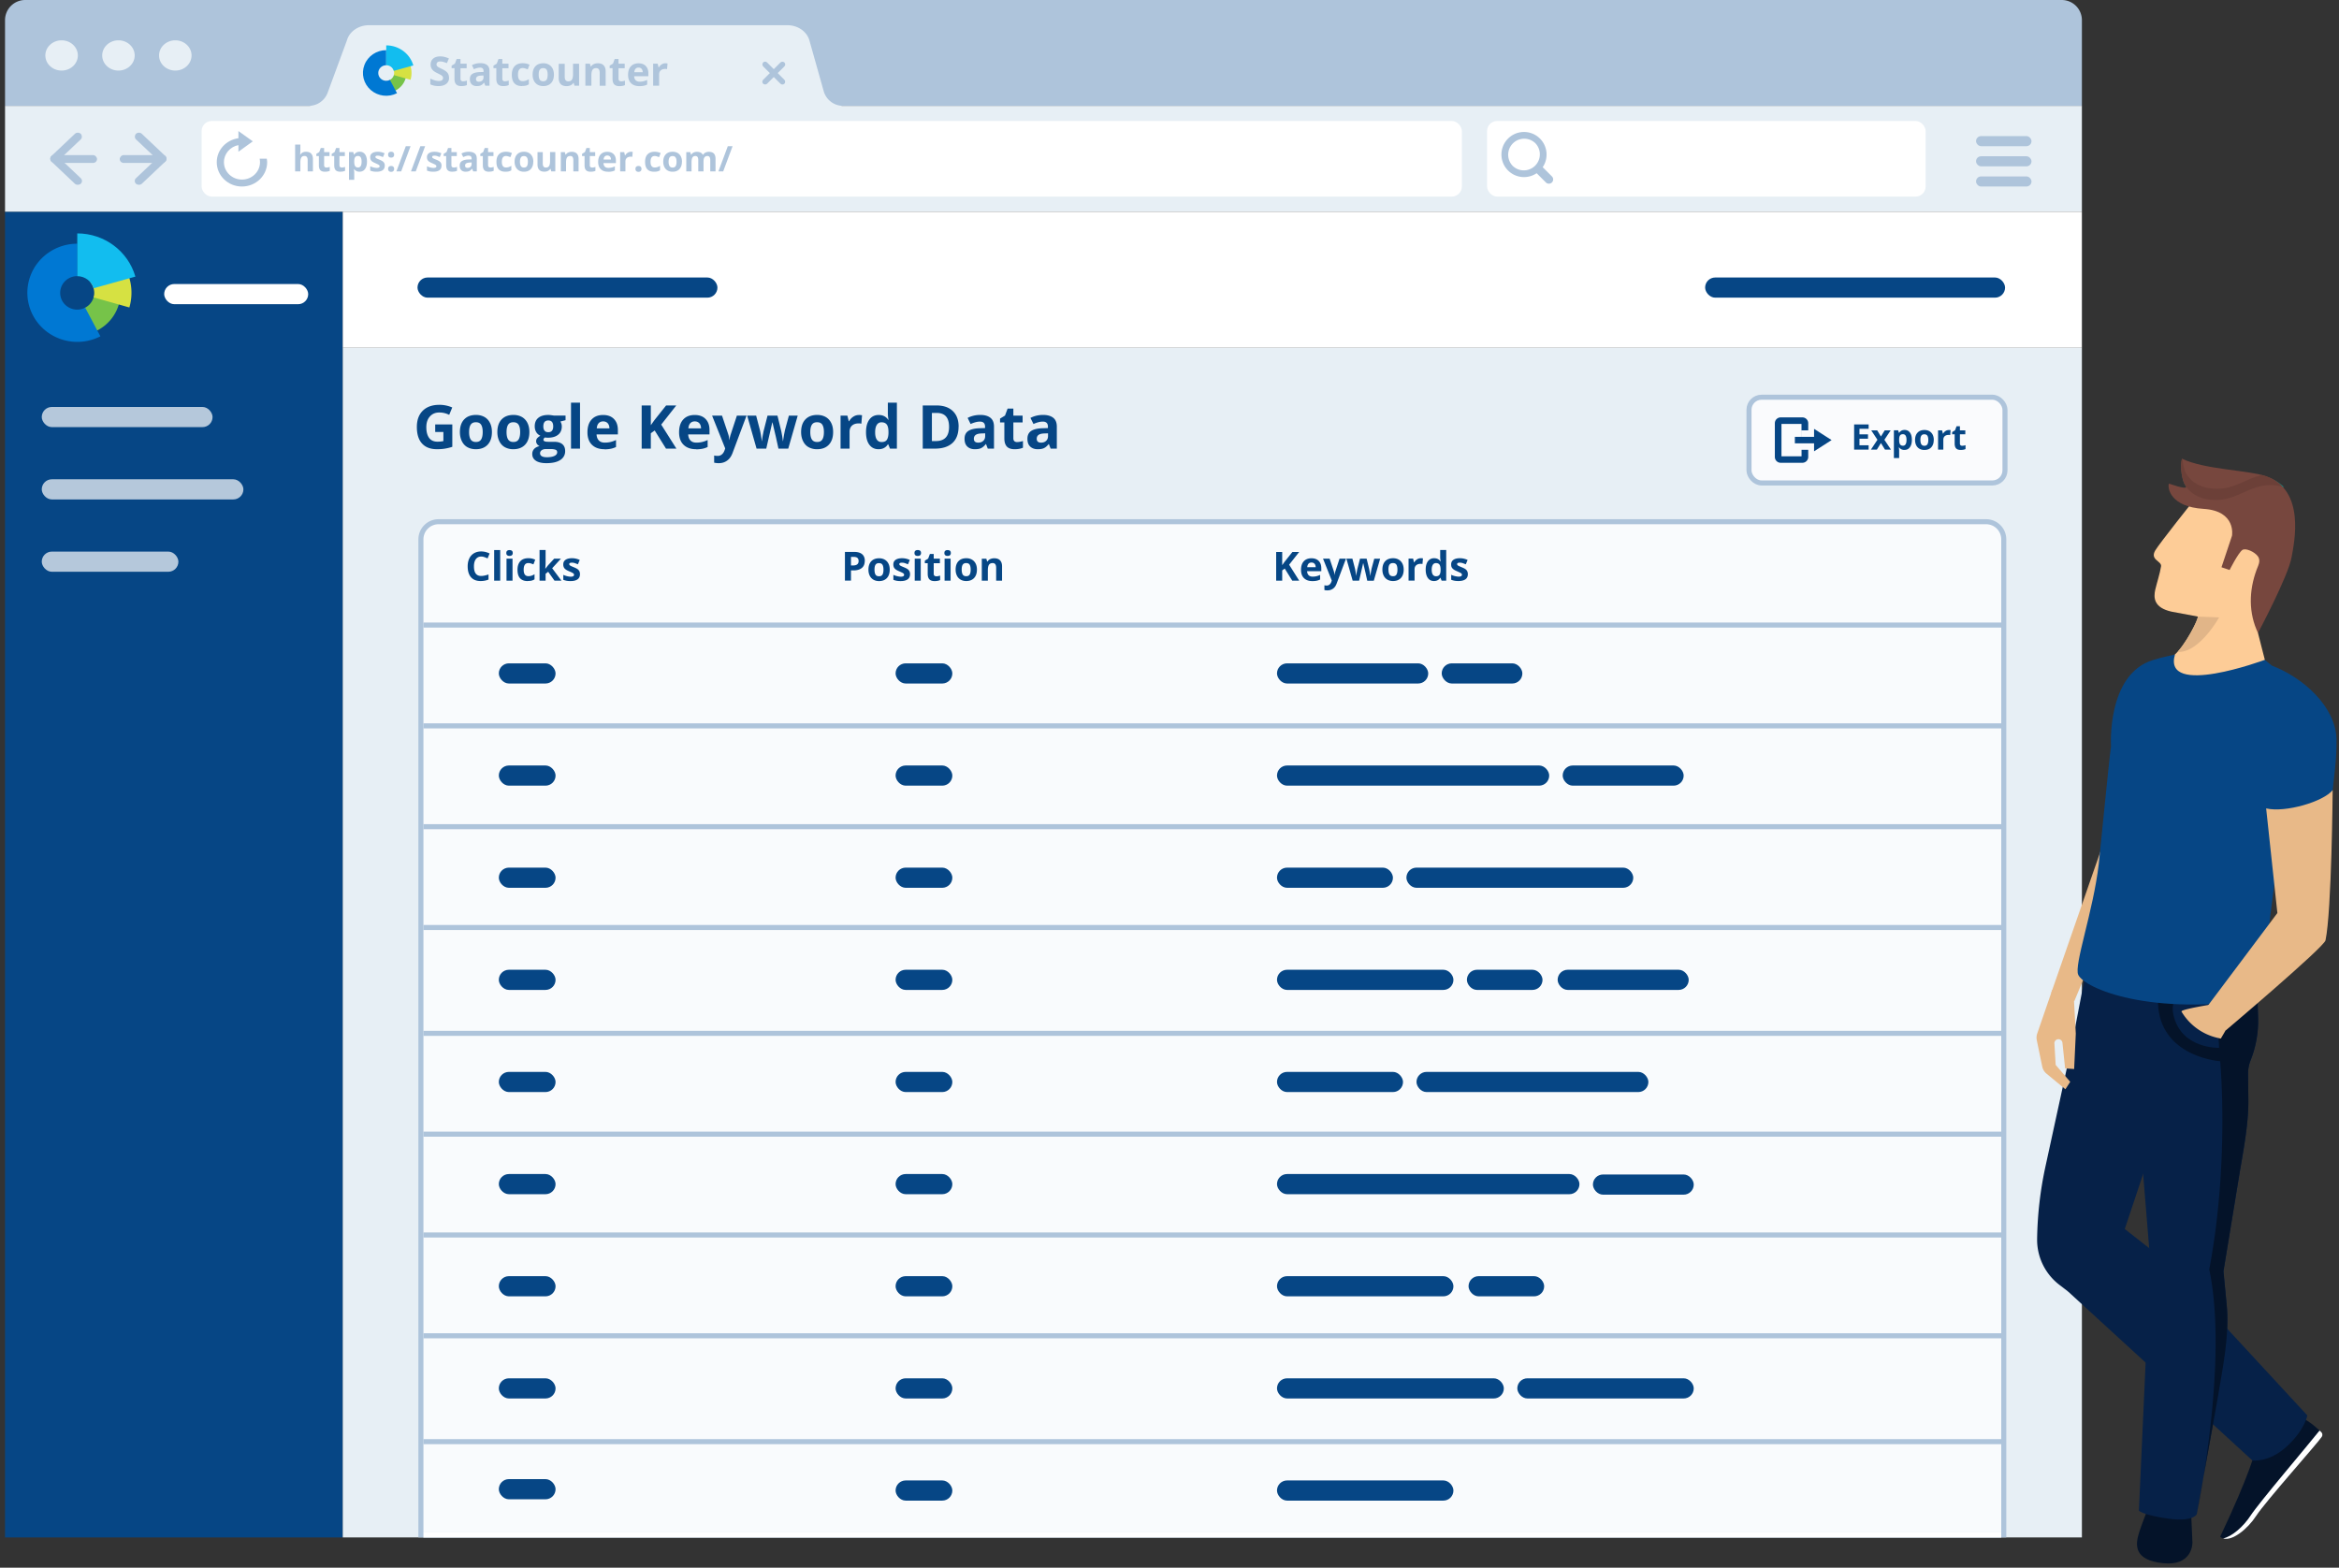
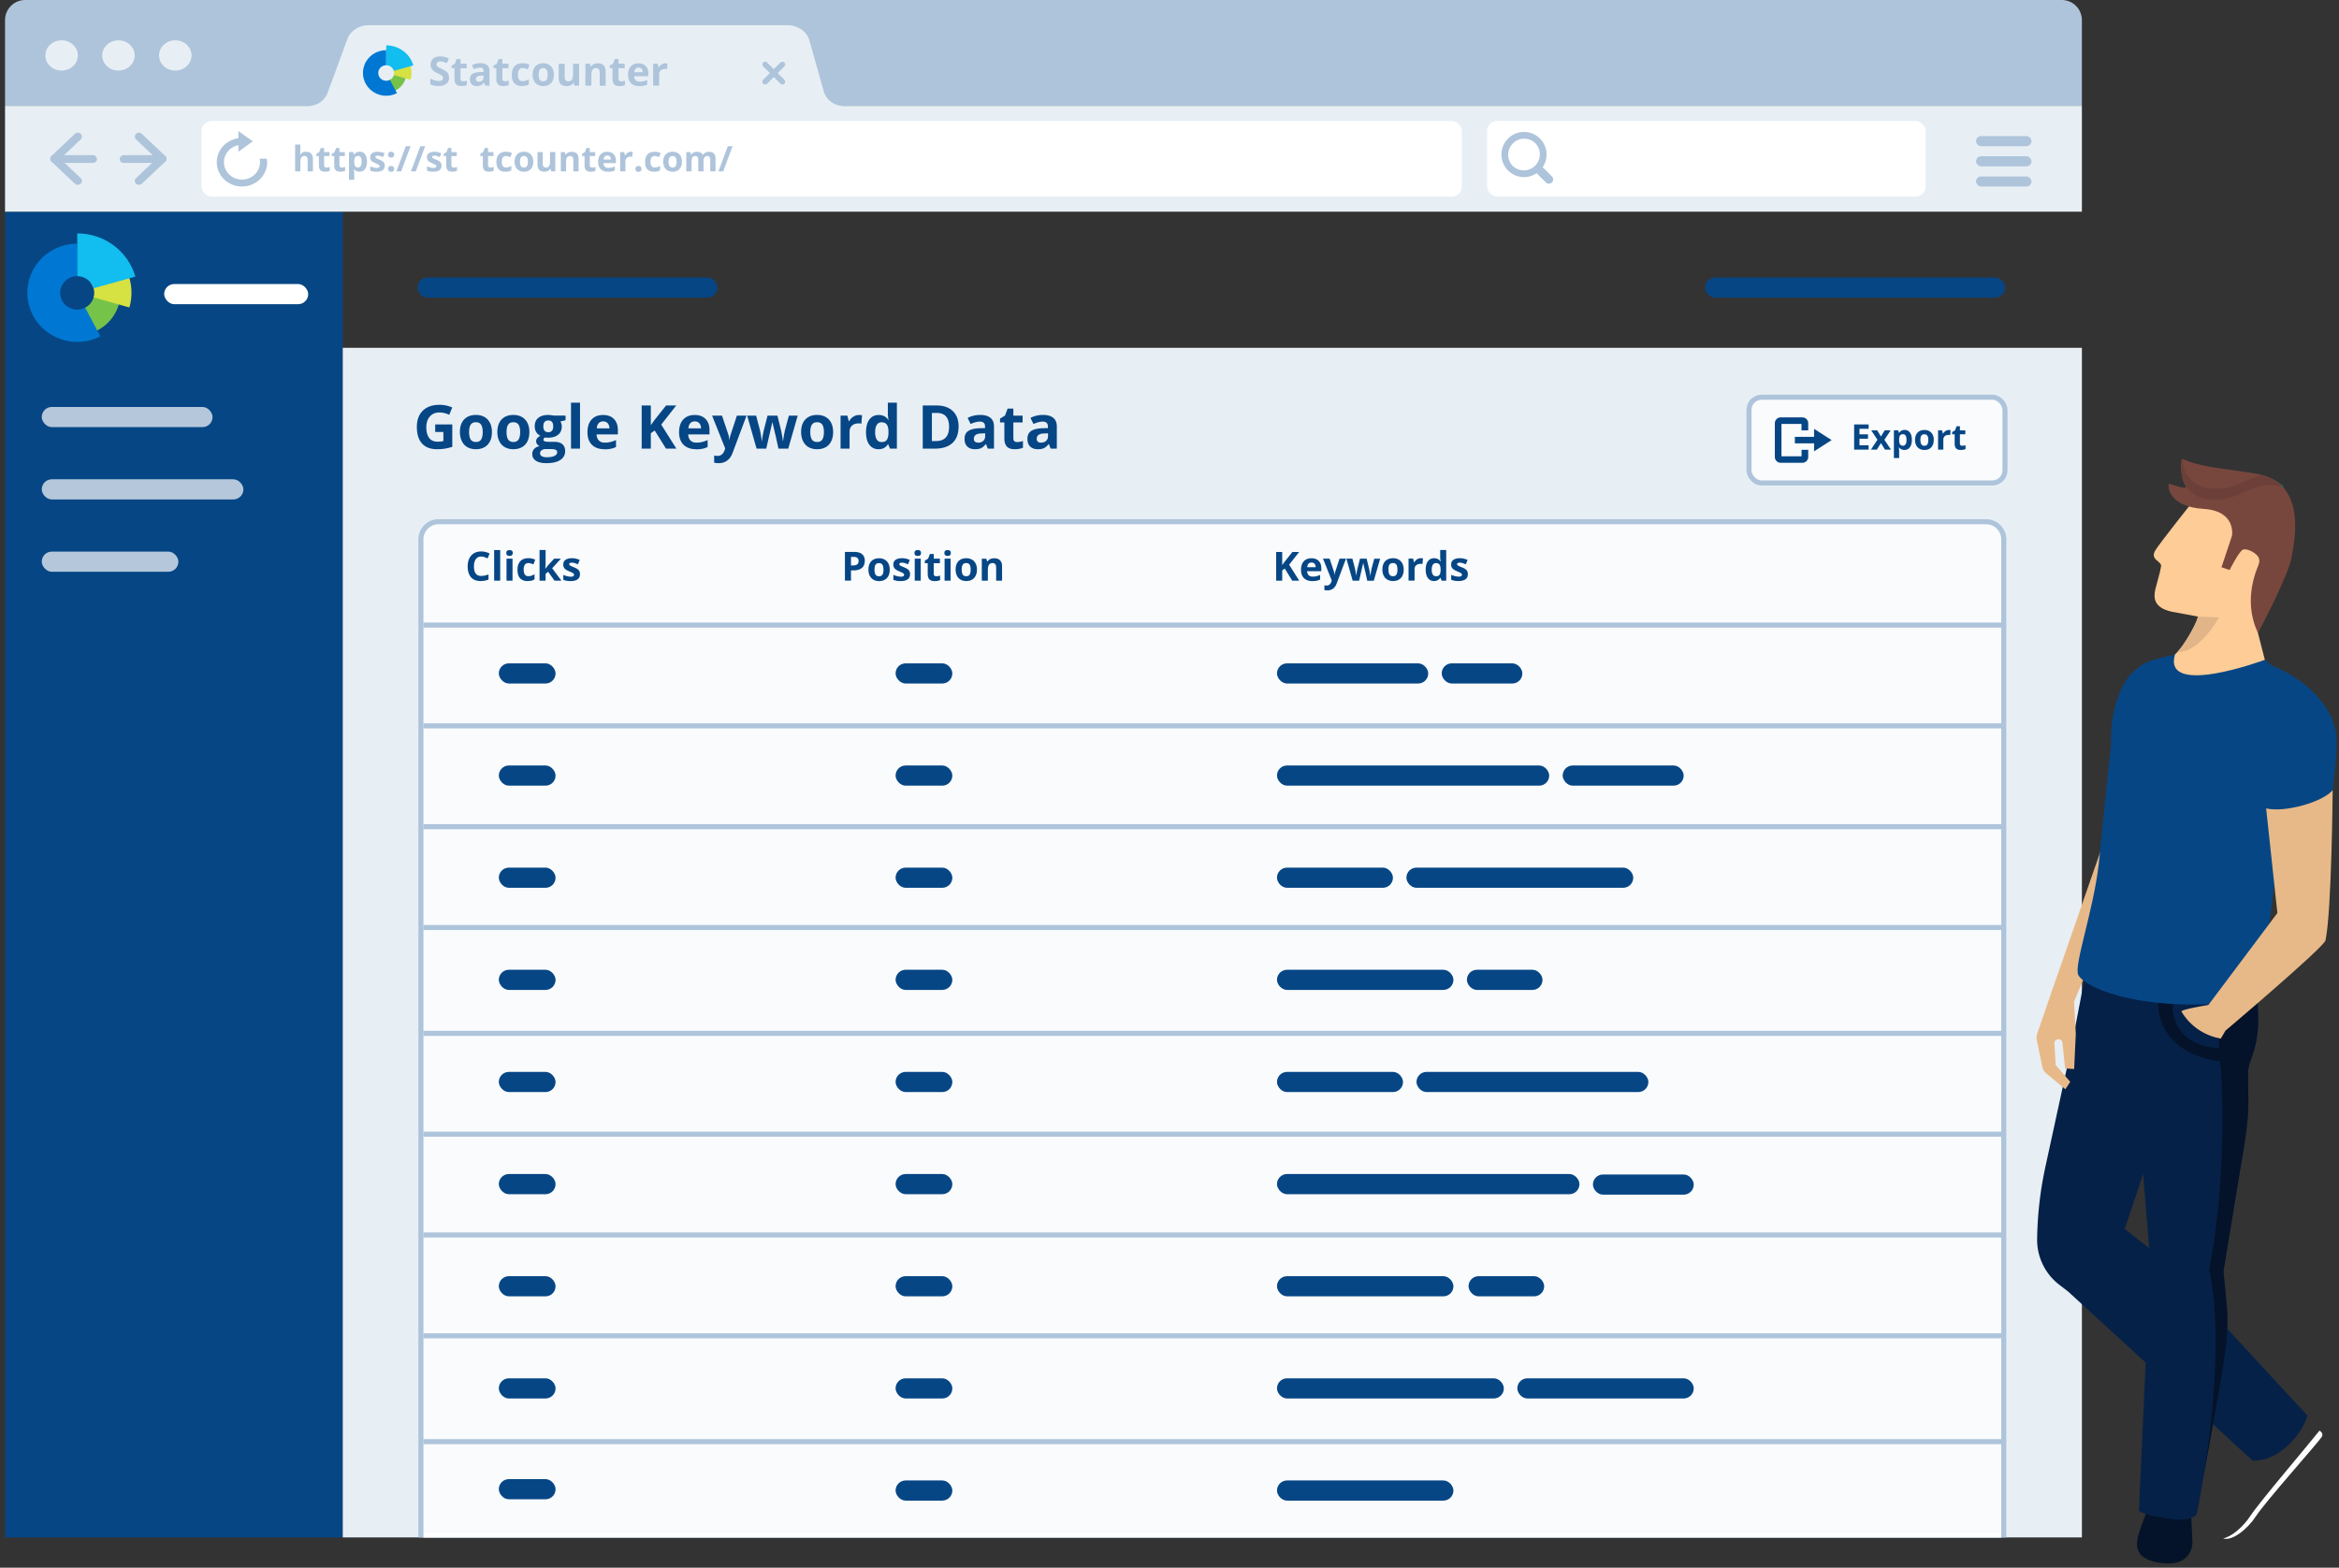
<svg xmlns="http://www.w3.org/2000/svg" xmlns:xlink="http://www.w3.org/1999/xlink" width="464" height="311" fill="none">
  <rect width="100%" height="100%" fill="#333333" stroke="none" />
  <path d="M.998 42h67v263h-67V42z" fill="#064685" />
  <path d="M23.74 59.693l-5.104-.976c-.203 1.066-.924 1.953-1.897 2.398l2.152 4.633c2.515-1.13 4.32-3.385 4.85-6.055z" fill="#76c349" />
  <path d="M19.912 66.717l-3.015-5.68a3.41 3.41 0 0 1-1.582.386c-1.865 0-3.377-1.486-3.377-3.32s1.512-3.32 3.377-3.32h.015v-6.437c-4.11 0-7.795 2.5-9.256 6.278s-.394 8.054 2.68 10.74 7.515 3.224 11.16 1.353z" fill="#0078d3" />
  <path d="M17.924 55.995c.48.573.768 1.308.768 2.108a3.27 3.27 0 0 1-.124.893l7.097 2c.84-2.886.4-5.972-1.207-8.496l-6.535 3.497z" fill="#d6e142" />
  <path d="M15.33 46.304v8.48c1.535.007 2.828 1.02 3.232 2.4l8.295-2.31c-1.46-5.07-6.167-8.572-11.526-8.572z" fill="#12bdef" />
  <rect x="32.569" y="56.346" width="28.571" height="4" rx="2" fill="#fff" />
  <g fill="#b5c8db">
    <rect x="8.284" y="80.734" width="33.883" height="4" rx="2" />
    <rect x="8.284" y="95.081" width="40" height="4" rx="2" />
    <rect x="8.284" y="109.427" width="27.106" height="4" rx="2" />
  </g>
  <rect x="348.998" y="35" width="11" height="2" rx="1" fill="#818181" />
  <path d="M.998 4a4 4 0 0 1 4-4h404a4 4 0 0 1 4 4v17h-412V4z" fill="#aec4db" />
  <path d="M8.998 11c0-1.657 1.443-3 3.222-3s3.222 1.343 3.222 3S14 14 12.22 14s-3.222-1.343-3.222-3zm11.278 0c0-1.657 1.443-3 3.222-3s3.222 1.343 3.222 3-1.443 3-3.222 3-3.222-1.343-3.222-3zm11.278 0c0-1.657 1.443-3 3.222-3s3.222 1.343 3.222 3-1.443 3-3.222 3-3.222-1.343-3.222-3zM73.18 5c-2.066 0-3.867 1.25-4.368 3.03L65 18.382A4 4 0 0 1 61.247 21H.998v21h412V21H167.252a4 4 0 0 1-3.851-2.916L160.57 8.03c-.5-1.78-2.302-3.03-4.368-3.03H73.18z" fill="#e7eff5" />
  <g fill="#aec4db">
    <rect width="5.968" height="1.103" rx=".552" transform="matrix(.707 .707 -.707 .707 151.778 12)" />
    <rect width="5.968" height="1.103" rx=".552" transform="matrix(-.707 .707 -.707 -.707 155.998 12.78)" />
  </g>
  <g fill="#fff">
    <rect x="39.998" y="24" width="250" height="15" rx="2" />
    <rect x="294.998" y="24" width="87" height="15" rx="2" />
  </g>
  <g fill="#aec4db">
    <path d="M47.296 27.42c-2.43.338-4.298 2.323-4.298 4.756 0 2.667 2.238 4.825 4.997 4.825 2.765 0 5.003-2.157 5.003-4.825 0-.24-.042-.476-.08-.7h-1.41c.042.228.07.462.07.696 0 1.91-1.604 3.453-3.578 3.453s-3.578-1.544-3.578-3.453c0-1.668 1.233-3.067 2.873-3.384V30.1l2.858-2.06L47.296 26v1.42z" />
    <rect width="9.078" height="1.816" rx=".908" transform="matrix(-.641 .606 -.641 -.606 33.375 31.5)" />
    <rect width="9.078" height="1.816" rx=".908" transform="matrix(-.641 -.606 .641 -.606 32.211 32.6)" />
    <rect width="8.233" height="1.556" rx=".778" transform="matrix(1 0 0 -1 23.751 32.324)" />
    <rect width="9.078" height="1.816" rx=".908" transform="matrix(.641 .606 .641 -.606 9.621 31.5)" />
    <rect width="9.078" height="1.816" rx=".908" transform="matrix(.641 -.606 -.641 -.606 10.785 32.6)" />
    <rect x="19.245" y="32.324" width="8.233" height="1.556" rx=".778" transform="rotate(180 19.245 32.324)" />
    <path fill-rule="evenodd" d="M306.033 33.166c1.18-1.74 1-4.13-.542-5.673-1.748-1.747-4.58-1.747-6.33 0s-1.747 4.58 0 6.328c1.543 1.543 3.932 1.724 5.673.542l1.83 1.83a.85.85 0 0 0 1.198 0c.33-.33.33-.867 0-1.197l-1.83-1.83zm-1.458-4.757a3.18 3.18 0 0 1-4.497 4.496 3.18 3.18 0 0 1 4.497-4.496z" />
    <rect x="391.998" y="27" width="11" height="2" rx="1" />
    <rect x="391.998" y="31" width="11" height="2" rx="1" />
    <rect x="391.998" y="35" width="11" height="2" rx="1" />
    <path d="M62.072 34H61.03v-2.232c0-.552-.205-.827-.615-.827-.292 0-.502.1-.632.297s-.195.52-.195.964V34h-1.043v-5.318h1.043v1.084l-.024.595-.024.308h.055c.233-.374.602-.56 1.108-.56.45 0 .8.12 1.022.362s.35.588.35 1.04V34zm2.683-.762c.182 0 .4-.04.656-.12v.776c-.26.116-.58.174-.957.174-.417 0-.72-.105-.913-.314s-.284-.53-.284-.95V30.96h-.5v-.44l.574-.35.3-.807h.666v.813h1.07v.783H64.3V32.8c0 .148.04.258.123.328a.5.5 0 0 0 .332.106z" />
    <use xlink:href="#B" />
    <path d="M71.328 34.068c-.45 0-.8-.163-1.056-.5h-.055l.055.554v1.548H69.23v-5.5h.848l.147.496h.048c.244-.378.605-.567 1.084-.567a1.24 1.24 0 0 1 1.06.523c.256.35.383.833.383 1.453 0 .408-.06.762-.18 1.063s-.288.53-.5.687a1.31 1.31 0 0 1-.779.236zm-.308-3.127c-.257 0-.445.08-.564.24s-.18.418-.184.783v.113c0 .4.06.704.18.882s.317.267.58.267c.467 0 .7-.385.7-1.155 0-.376-.058-.657-.174-.844a.59.59 0 0 0-.54-.284zm5.305 1.924c0 .392-.137.7-.4.895s-.678.308-1.22.308a3.73 3.73 0 0 1-.711-.058 2.62 2.62 0 0 1-.55-.164v-.86a3.83 3.83 0 0 0 .653.23c.243.063.458.092.643.092.378 0 .567-.1.567-.328 0-.082-.025-.148-.075-.198s-.137-.1-.26-.174l-.492-.23a3.46 3.46 0 0 1-.65-.342.99.99 0 0 1-.301-.359c-.062-.137-.092-.304-.092-.502a.9.9 0 0 1 .393-.786c.263-.184.638-.28 1.12-.28.46 0 .908.1 1.343.3l-.314.752-.537-.202a1.7 1.7 0 0 0-.51-.08c-.308 0-.46.083-.46.25 0 .093.05.174.147.243s.318.17.653.304c.298.12.517.234.656.338a1 1 0 0 1 .308.362c.066.137.1.3.1.5zm.667.645c0-.2.05-.336.154-.434s.252-.147.448-.147c.2 0 .335.05.438.15s.157.244.157.43c0 .18-.052.322-.157.427s-.25.154-.437.154-.34-.05-.444-.15-.157-.246-.157-.43zm0-2.823c0-.2.05-.336.154-.434s.252-.147.448-.147c.2 0 .335.05.438.15s.157.244.157.43-.054.328-.16.43-.25.15-.434.15c-.2 0-.34-.05-.444-.15s-.157-.244-.157-.43zm4.453-1.684L79.583 34h-.947l1.863-4.997h.947zm2.892 0L82.474 34h-.947l1.863-4.997h.947zm3.247 3.862c0 .392-.137.7-.4.895s-.678.308-1.22.308a3.73 3.73 0 0 1-.711-.058 2.62 2.62 0 0 1-.55-.164v-.86a3.83 3.83 0 0 0 .653.23c.243.063.458.092.643.092.378 0 .567-.1.567-.328 0-.082-.025-.148-.075-.198s-.137-.1-.26-.174l-.492-.23a3.46 3.46 0 0 1-.65-.342.99.99 0 0 1-.301-.359c-.06-.137-.092-.304-.092-.502a.9.9 0 0 1 .393-.786c.263-.184.638-.28 1.12-.28.46 0 .908.1 1.343.3l-.315.752-.537-.202a1.7 1.7 0 0 0-.51-.08c-.308 0-.46.083-.46.25 0 .093.05.174.147.243s.318.17.653.304c.3.12.517.234.656.338a1 1 0 0 1 .308.362c.066.137.1.3.1.5z" />
    <use xlink:href="#B" x="22.21" />
-     <path d="M93.866 34l-.202-.52h-.027c-.175.22-.357.375-.543.46s-.426.127-.725.127c-.367 0-.656-.105-.868-.314s-.315-.508-.315-.895c0-.406.14-.704.424-.896s.713-.3 1.285-.32l.663-.02v-.167c0-.387-.198-.58-.595-.58-.305 0-.664.092-1.077.277l-.345-.704c.44-.23.927-.345 1.463-.345.513 0 .906.112 1.18.335s.4.563.4 1.02V34h-.728zm-.308-1.77l-.403.014c-.303.01-.53.064-.677.164s-.222.253-.222.458c0 .294.17.44.506.44.24 0 .434-.07.578-.208s.22-.324.22-.554v-.314z" />
    <use xlink:href="#B" x="29.483" />
    <path d="M100.265 34.068c-1.2 0-1.784-.653-1.784-1.958 0-.65.162-1.145.485-1.487s.787-.516 1.4-.516a2.65 2.65 0 0 1 1.189.26l-.307.807-.458-.16c-.142-.043-.283-.065-.424-.065-.542 0-.814.385-.814 1.155 0 .747.27 1.12.814 1.12.2 0 .386-.026.557-.08a2.06 2.06 0 0 0 .513-.253v.892a1.72 1.72 0 0 1-.513.222c-.173.042-.387.062-.65.062zm2.88-1.985c0 .378.062.664.185.858s.328.3.608.3.477-.096.598-.287.185-.48.185-.86-.062-.662-.185-.85-.325-.284-.605-.284-.478.095-.6.284-.185.47-.185.85zm2.642 0c0 .622-.164 1.1-.492 1.46s-.785.526-1.37.526c-.367 0-.7-.08-.97-.24s-.496-.393-.646-.694-.226-.652-.226-1.053c0-.624.163-1.1.5-1.456s.784-.52 1.374-.52a1.93 1.93 0 0 1 .971.239c.28.16.495.4.645.687s.226.648.226 1.05zM109.356 34l-.14-.5h-.054c-.112.178-.27.316-.475.414s-.44.144-.7.144c-.45 0-.787-.12-1.015-.36s-.342-.588-.342-1.04V30.18h1.042v2.232c0 .276.05.483.147.622s.254.205.47.205c.3 0 .502-.097.632-.3s.195-.52.195-.97v-1.8h1.042V34h-.8zm5.42 0h-1.042v-2.232c0-.276-.05-.482-.147-.62s-.254-.2-.468-.2c-.292 0-.503.098-.633.294s-.195.516-.195.967V34h-1.042v-3.82h.796l.14.5h.058a1.09 1.09 0 0 1 .478-.417 1.63 1.63 0 0 1 .697-.144c.445 0 .782.12 1.012.362s.345.586.345 1.04V34zm2.683-.762c.183 0 .4-.04.657-.12v.776c-.26.116-.58.174-.957.174-.417 0-.722-.105-.913-.314s-.284-.53-.284-.95V30.96h-.5v-.44l.575-.35.3-.807h.667v.813h1.07v.783h-1.07V32.8c0 .148.04.258.123.328s.195.106.33.106zm3.015-2.388c-.22 0-.394.07-.52.212s-.198.337-.216.595h1.463c-.004-.258-.072-.456-.202-.595s-.305-.212-.526-.212zm.147 3.22c-.615 0-1.096-.17-1.442-.5s-.52-.82-.52-1.442c0-.64.16-1.135.48-1.483s.764-.526 1.33-.526c.54 0 .96.154 1.26.462s.452.732.452 1.275v.506h-2.465c.012.296.1.528.263.694s.395.25.7.25a2.86 2.86 0 0 0 .653-.072c.205-.048.42-.124.642-.23v.807a2.39 2.39 0 0 1-.584.202 3.59 3.59 0 0 1-.759.068zm4.538-3.963a1.68 1.68 0 0 1 .352.031l-.078.978a1.2 1.2 0 0 0-.308-.034c-.333 0-.592.085-.78.256s-.277.4-.277.718V34h-1.043v-3.82h.8l.154.643h.05a1.43 1.43 0 0 1 .478-.516c.2-.13.423-.198.66-.198zm.9 3.403c0-.2.05-.336.154-.434s.252-.147.448-.147c.2 0 .335.05.437.15s.157.244.157.43c0 .18-.052.322-.157.427s-.25.154-.437.154c-.192 0-.34-.05-.445-.15s-.157-.246-.157-.43zm3.695.558c-1.2 0-1.784-.653-1.784-1.958 0-.65.16-1.145.485-1.487s.787-.516 1.4-.516c.442 0 .84.087 1.2.26l-.308.807-.458-.16a1.44 1.44 0 0 0-.424-.065c-.542 0-.813.385-.813 1.155 0 .747.27 1.12.813 1.12a1.89 1.89 0 0 0 .557-.079 2.06 2.06 0 0 0 .513-.253v.892a1.72 1.72 0 0 1-.513.222c-.173.042-.387.062-.65.062zm2.88-1.985c0 .378.062.664.185.858s.328.3.608.3.478-.096.598-.287.185-.48.185-.86-.062-.662-.185-.85-.324-.284-.605-.284-.478.095-.6.284-.185.47-.185.85zm2.642 0c0 .622-.164 1.1-.492 1.46s-.785.526-1.37.526a1.92 1.92 0 0 1-.97-.24c-.28-.16-.496-.393-.646-.694s-.226-.652-.226-1.053c0-.624.163-1.1.5-1.456s.784-.52 1.374-.52a1.93 1.93 0 0 1 .971.239 1.6 1.6 0 0 1 .646.687c.15.3.225.648.225 1.05zM139.56 34h-1.042v-2.232c0-.276-.047-.482-.14-.62s-.235-.2-.434-.2c-.266 0-.46.098-.58.294s-.18.518-.18.967V34h-1.042v-3.82h.796l.14.5h.058a1.05 1.05 0 0 1 .445-.41c.193-.1.415-.15.666-.15.572 0 .96.187 1.162.56h.093a1.03 1.03 0 0 1 .45-.414c.198-.098.426-.147.676-.147.433 0 .76.112.98.335s.335.576.335 1.066V34h-1.046v-2.232c0-.276-.046-.482-.14-.62s-.236-.2-.434-.2c-.255 0-.446.1-.574.274s-.188.472-.188.868V34zm5.767-4.997L143.464 34h-.946l1.862-4.997h.947zm-56.24-13.59c0 .516-.186.922-.56 1.22s-.885.445-1.547.445c-.6 0-1.148-.115-1.617-.344V15.6c.385.172.7.293.977.363s.513.105.734.105c.266 0 .47-.05.6-.152s.215-.253.215-.453a.49.49 0 0 0-.094-.297 1.02 1.02 0 0 0-.277-.254c-.12-.08-.366-.2-.738-.387-.35-.164-.6-.322-.785-.473a1.77 1.77 0 0 1-.418-.527c-.104-.2-.156-.435-.156-.703 0-.505.17-.902.512-1.2s.818-.434 1.422-.434a3.33 3.33 0 0 1 .848.105 5.91 5.91 0 0 1 .848.297l-.4.94a5.74 5.74 0 0 0-.758-.262 2.41 2.41 0 0 0-.586-.074c-.23 0-.405.053-.527.16a.53.53 0 0 0-.184.418c0 .107.025.2.074.28s.128.155.234.23.366.206.77.398c.534.255.9.512 1.098.77s.297.57.297.94zm2.782.716c.208 0 .458-.046.75-.137v.887c-.297.133-.66.2-1.094.2-.477 0-.824-.12-1.043-.36s-.324-.604-.324-1.086V13.53h-.57v-.504l.656-.398.344-.922h.762v.93h1.223v.895H91.35v2.105c0 .17.047.294.14.375a.57.57 0 0 0 .379.121zm4.4.87l-.23-.594h-.03c-.2.253-.408.428-.62.527s-.487.145-.828.145c-.42 0-.75-.12-.992-.36s-.36-.58-.36-1.024c0-.463.16-.805.484-1.023s.815-.344 1.47-.367l.758-.024v-.2c0-.443-.227-.664-.68-.664-.35 0-.76.105-1.23.316l-.395-.805a3.55 3.55 0 0 1 1.672-.395c.586 0 1.035.128 1.348.383s.47.643.47 1.164V17h-.832zm-.352-2.023l-.46.016c-.346.01-.604.073-.773.188a.59.59 0 0 0-.254.523c0 .336.193.504.578.504.276 0 .496-.08.66-.238s.25-.37.25-.633v-.36zm4.254 1.153c.208 0 .458-.046.75-.137v.887c-.297.133-.662.2-1.094.2-.477 0-.824-.12-1.043-.36s-.324-.604-.324-1.086V13.53h-.57v-.504l.656-.398.344-.922h.762v.93h1.223v.895h-1.223v2.105c0 .17.047.294.14.375a.57.57 0 0 0 .379.121zm3.4.948c-1.36 0-2.04-.746-2.04-2.238 0-.742.185-1.3.554-1.7s.9-.6 1.6-.6c.505 0 .96.1 1.36.297l-.352.922-.523-.184a1.65 1.65 0 0 0-.485-.074c-.62 0-.93.44-.93 1.32 0 .854.3 1.28.93 1.28a1.87 1.87 0 0 0 .637-.1 2.68 2.68 0 0 0 .586-.29v1.02a1.92 1.92 0 0 1-.586.254c-.195.047-.443.07-.742.07zm3.293-2.268c0 .432.07.76.2.98s.375.332.695.332.546-.1.684-.328.2-.55.2-.984-.07-.757-.2-.973-.37-.324-.692-.324-.547.108-.687.324-.2.538-.2.973zm3.02 0c0 .7-.187 1.267-.562 1.668s-.897.6-1.567.6c-.42 0-.8-.1-1.1-.273a1.84 1.84 0 0 1-.738-.793c-.172-.343-.258-.745-.258-1.203 0-.713.186-1.268.56-1.664s.895-.594 1.57-.594c.42 0 .8.1 1.1.273s.567.444.738.785.258.74.258 1.2zm4.077 2.2l-.16-.56h-.062c-.128.203-.3.36-.543.473s-.502.164-.8.164c-.513 0-.9-.137-1.16-.4s-.4-.672-.4-1.187v-2.848h1.192v2.55c0 .315.056.552.168.7s.3.234.535.234c.333 0 .574-.1.722-.332s.223-.594.223-1.1V12.64h1.2V17h-.914zm6.196 0h-1.192v-2.55c0-.315-.056-.55-.168-.707s-.3-.238-.535-.238c-.333 0-.574.112-.722.336s-.223.6-.223 1.105V17h-1.192v-4.367h.9l.16.56h.066a1.25 1.25 0 0 1 .547-.477c.234-.1.5-.164.797-.164.508 0 .893.138 1.156.414s.395.67.395 1.188V17zm3.066-.87c.208 0 .458-.046.75-.137v.887c-.297.133-.66.2-1.094.2-.476 0-.824-.12-1.043-.36s-.324-.604-.324-1.086V13.53h-.57v-.504l.656-.398.344-.922h.762v.93h1.222v.895h-1.222v2.105c0 .17.046.294.14.375s.223.12.38.12zm3.446-2.732c-.252 0-.45.08-.593.242s-.226.385-.246.68h1.67c-.005-.294-.082-.52-.23-.68s-.35-.242-.602-.242zm.168 3.68c-.703 0-1.252-.194-1.648-.582s-.594-.937-.594-1.648c0-.732.183-1.297.547-1.695s.874-.6 1.52-.6c.617 0 1.097.176 1.44.527s.516.837.516 1.457v.578h-2.817c.013.338.114.603.3.793s.45.285.8.285a3.27 3.27 0 0 0 .746-.082 3.75 3.75 0 0 0 .735-.262v.922c-.2.104-.43.18-.668.23s-.526.078-.868.078zm5.187-4.528a1.96 1.96 0 0 1 .402.035l-.1 1.117a1.36 1.36 0 0 0-.351-.039c-.38 0-.677.098-.9.293s-.316.47-.316.82V17h-1.192v-4.367h.903l.176.734h.058a1.64 1.64 0 0 1 .547-.59c.232-.15.483-.226.754-.226z" />
  </g>
  <path d="M80.544 15.222l-2.382-.454a1.55 1.55 0 0 1-.885 1.114l1.004 2.153a3.93 3.93 0 0 0 2.263-2.814z" fill="#76c349" />
  <path d="M78.758 18.486l-1.407-2.64c-.22.115-.472.18-.738.18-.87 0-1.576-.69-1.576-1.543s.706-1.543 1.576-1.543h.007V9.95c-1.92 0-3.638 1.16-4.32 2.918s-.184 3.743 1.25 4.99 3.507 1.498 5.208.63z" fill="#0078d3" />
  <path d="M77.83 13.504c.224.266.358.608.358.98a1.51 1.51 0 0 1-.058.415l3.312.93c.392-1.34.182-2.775-.563-3.948l-3.05 1.625z" fill="#d6e142" />
  <path d="M76.62 9v3.94c.716.003 1.32.474 1.508 1.116l3.87-1.073C81.317 10.627 79.12 9 76.62 9z" fill="#12bdef" />
-   <path fill="#fff" d="M67.998 42h345v27h-345z" />
  <path d="M67.998 69h345v236h-345V69z" fill="#e7eff5" />
  <g fill="#064685">
    <rect x="82.822" y="55.051" width="59.5" height="4" rx="2" />
    <rect x="338.256" y="55.051" width="59.5" height="4" rx="2" />
    <path d="M86.328 84.2h3.398v4.44a9.36 9.36 0 0 1-1.559.375c-.484.074-.98.1-1.488.1-1.293 0-2.28-.38-2.965-1.137s-1.02-1.854-1.02-3.275c0-1.383.394-2.46 1.184-3.234s1.9-1.16 3.293-1.16a6.37 6.37 0 0 1 2.543.527L89.11 82.3a4.31 4.31 0 0 0-1.951-.469c-.785 0-1.414.264-1.887.8s-.7 1.236-.7 2.127c0 .93.2 1.64.568 2.133s.938.733 1.664.733a5.88 5.88 0 0 0 1.154-.117V85.7h-1.623v-1.5zm6.727 1.513c0 .648.106 1.14.316 1.47s.563.498 1.043.498.818-.164 1.025-.492.316-.824.316-1.477-.105-1.135-.316-1.46-.557-.486-1.037-.486-.82.162-1.03.486-.316.807-.316 1.46zm4.53 0c0 1.066-.28 1.9-.844 2.502s-1.346.902-2.35.902c-.63 0-1.184-.137-1.664-.4s-.85-.674-1.108-1.2-.387-1.117-.387-1.805c0-1.07.28-1.902.838-2.496s1.344-.9 2.355-.9c.63 0 1.184.137 1.664.4s.85.666 1.108 1.178.387 1.1.387 1.8zm2.9 0c0 .648.106 1.14.317 1.47s.562.498 1.043.498.818-.164 1.025-.492.317-.824.317-1.477-.106-1.135-.317-1.46-.557-.486-1.037-.486-.82.162-1.03.486-.317.807-.317 1.46zm4.53 0c0 1.066-.282 1.9-.844 2.502s-1.346.902-2.35.902a3.41 3.41 0 0 1-1.664-.4c-.48-.263-.85-.674-1.107-1.2s-.387-1.117-.387-1.805c0-1.07.28-1.902.838-2.496s1.344-.9 2.355-.9c.63 0 1.184.137 1.665.4a2.74 2.74 0 0 1 1.107 1.178c.258.512.387 1.1.387 1.8zm7.176-3.263v.908l-1.025.264a1.78 1.78 0 0 1 .28.984c0 .703-.246 1.252-.738 1.646s-1.168.586-2.04.586l-.322-.018-.264-.03c-.184.14-.275.297-.275.47 0 .258.328.387.984.387h1.113c.72 0 1.266.154 1.64.463s.568.762.568 1.36a2.01 2.01 0 0 1-.961 1.781c-.636.422-1.552.633-2.748.633-.914 0-1.613-.16-2.097-.48s-.72-.762-.72-1.336c0-.395.123-.725.37-1s.607-.455 1.084-.568a1.2 1.2 0 0 1-.48-.38.92.92 0 0 1-.206-.568c0-.25.073-.457.217-.62s.354-.332.627-.492a1.77 1.77 0 0 1-.82-.715c-.2-.328-.3-.715-.3-1.16 0-.715.232-1.268.697-1.658s1.13-.586 1.993-.586a4.77 4.77 0 0 1 .65.053l.486.07h2.285zm-5.056 7.477c0 .246.117.44.35.58s.57.2.996.2c.64 0 1.143-.088 1.506-.264s.545-.416.545-.72c0-.246-.107-.416-.322-.5s-.547-.14-.996-.14h-.926c-.328 0-.603.076-.826.23a.72.72 0 0 0-.328.615zm.65-5.332c0 .355.08.637.24.844s.413.3.745.3.582-.104.738-.3.234-.488.234-.844c0-.8-.324-1.184-.972-1.184-.657 0-.985.394-.985 1.184zM115.062 89h-1.787v-9.117h1.787V89zm4.594-5.402c-.38 0-.676.12-.9.363s-.338.578-.37 1.02h2.508c-.008-.44-.123-.78-.345-1.02s-.524-.363-.903-.363zm.252 5.52c-1.054 0-1.88-.3-2.472-.873s-.9-1.406-.9-2.473c0-1.098.273-1.945.82-2.543s1.3-.902 2.28-.902c.925 0 1.646.264 2.162.8s.773 1.256.773 2.186v.867h-4.225c.02.508.17.904.452 1.2s.675.428 1.183.428c.395 0 .768-.04 1.12-.123a5.6 5.6 0 0 0 1.102-.393v1.383a4.21 4.21 0 0 1-1.002.346 6.31 6.31 0 0 1-1.3.117zM134.182 89h-2.063l-2.244-3.6-.768.55V89h-1.816v-8.566h1.816v3.92l.715-1.008 2.32-2.912h2.015l-2.988 3.8L134.182 89zm3.65-5.402c-.38 0-.676.12-.9.363s-.337.578-.37 1.02h2.508c-.008-.44-.123-.78-.346-1.02s-.523-.363-.902-.363zm.252 5.52c-1.055 0-1.88-.3-2.473-.873s-.9-1.406-.9-2.473c0-1.098.273-1.945.82-2.543s1.3-.902 2.28-.902c.926 0 1.647.264 2.162.8s.774 1.256.774 2.186v.867h-4.225c.02.508.17.904.45 1.2s.676.428 1.184.428c.395 0 .768-.04 1.12-.123a5.6 5.6 0 0 0 1.102-.393v1.383a4.21 4.21 0 0 1-1.002.346 6.31 6.31 0 0 1-1.3.117zm3.186-6.668h1.958l1.236 3.686c.105.32.178.7.217 1.137h.035a5.05 5.05 0 0 1 .252-1.137l1.213-3.686h1.916l-2.772 7.4c-.254.684-.617 1.195-1.1 1.535-.468.34-1.017.5-1.646.5a4.11 4.11 0 0 1-.908-.1v-1.418a3.1 3.1 0 0 0 .703.076 1.25 1.25 0 0 0 .826-.293c.238-.2.424-.482.557-.873l.105-.322-2.602-6.504zM154.426 89l-.504-2.3-.68-2.895h-.04L152.006 89h-1.922l-1.863-6.55H150l.756 2.9c.12.52.244 1.236.37 2.15h.035c.016-.297.084-.768.205-1.412l.094-.498.8-3.14h1.968l.768 3.14.07.38.1.54.082.557.047.434h.035l.187-1.154.194-.996.785-2.9h1.752L156.37 89h-1.945zm6.316-3.287c0 .648.106 1.14.317 1.47s.562.498 1.043.498.818-.164 1.025-.492.316-.824.316-1.477-.105-1.135-.316-1.46-.557-.486-1.037-.486-.82.162-1.03.486-.317.807-.317 1.46zm4.53 0c0 1.066-.28 1.9-.843 2.502s-1.346.902-2.35.902a3.41 3.41 0 0 1-1.664-.4c-.48-.263-.85-.674-1.107-1.2s-.387-1.117-.387-1.805c0-1.07.28-1.902.838-2.496s1.344-.9 2.355-.9c.63 0 1.184.137 1.664.4s.85.666 1.108 1.178.386 1.1.386 1.8zm5.132-3.387a2.89 2.89 0 0 1 .604.053l-.135 1.676a2.04 2.04 0 0 0-.527-.059c-.57 0-1.016.147-1.336.44s-.475.703-.475 1.23V89h-1.787v-6.55h1.354l.263 1.102h.088a2.45 2.45 0 0 1 .82-.885 2.03 2.03 0 0 1 1.13-.34zm3.866 6.79c-.77 0-1.375-.3-1.816-.897s-.656-1.426-.656-2.484c0-1.074.222-1.9.668-2.508s1.066-.902 1.85-.902c.825 0 1.453.32 1.887.96h.06a6.48 6.48 0 0 1-.135-1.307V79.88h1.793V89h-1.37l-.346-.85h-.076c-.406.644-1.025.967-1.858.967zm.627-1.424c.457 0 .8-.133 1.002-.398s.332-.717.352-1.353v-.193c0-.703-.1-1.207-.328-1.512s-.567-.457-1.055-.457a1.05 1.05 0 0 0-.931.51c-.22.336-.33.826-.33 1.47s.112 1.13.334 1.453.54.48.955.48zm15.26-3.058c0 1.4-.402 2.5-1.207 3.24S187 89 185.475 89h-2.426v-8.566h2.7c1.4 0 2.485.37 3.258 1.107s1.16 1.77 1.16 3.094zm-1.886.047c0-1.84-.813-2.76-2.438-2.76h-.967V87.5h.78c1.75 0 2.625-.94 2.625-2.818zM195.95 89l-.346-.9h-.046c-.3.38-.612.643-.932.8s-.73.217-1.242.217c-.63 0-1.125-.18-1.5-.54s-.54-.87-.54-1.535c0-.695.243-1.207.727-1.535s1.223-.516 2.203-.55l1.137-.035v-.287c0-.664-.34-.996-1.02-.996-.523 0-1.138.158-1.845.475l-.592-1.207c.754-.394 1.6-.592 2.508-.592.88 0 1.552.2 2.02.574s.703.965.703 1.746V89h-1.248zm-.527-3.035l-.692.023c-.52.016-.906.1-1.16.28s-.38.434-.38.785c0 .504.3.756.868.756.414 0 .744-.12 1-.357s.375-.555.375-.95v-.54zm6.382 1.728c.312 0 .687-.068 1.125-.205v1.33c-.446.2-.992.3-1.64.3-.715 0-1.236-.18-1.564-.54s-.487-.906-.487-1.63V83.8h-.855v-.756l.984-.598.516-1.383h1.142v1.395h1.834V83.8h-1.834v3.158c0 .254.07.44.2.563.145.12.334.182.57.182zM208.42 89l-.346-.9h-.047c-.3.38-.6.643-.93.8s-.73.217-1.242.217c-.63 0-1.125-.18-1.5-.54s-.54-.87-.54-1.535c0-.695.242-1.207.727-1.535s1.222-.516 2.203-.55l1.137-.035v-.287c0-.664-.34-.996-1.02-.996-.523 0-1.14.158-1.846.475l-.6-1.207c.753-.394 1.6-.592 2.507-.592.88 0 1.553.2 2.022.574s.703.965.703 1.746V89h-1.248zm-.527-3.035l-.692.023c-.52.016-.906.1-1.16.28s-.38.434-.38.785c0 .504.3.756.867.756.414 0 .744-.12 1-.357s.375-.555.375-.95v-.54z" />
  </g>
  <rect x="346.957" y="78.801" width="50.781" height="17.011" rx="2.5" fill="#fafbfd" stroke="#aec4db" />
  <g fill="#064685">
    <path d="M370.692 89.197h-2.878V84.2h2.878v.868h-1.82v1.097h1.692v.868h-1.692v1.3h1.82v.875zm1.746-1.952l-1.23-1.87h1.183l.74 1.217.75-1.217h1.182l-1.244 1.87 1.302 1.952h-1.186l-.803-1.3-.806 1.3h-1.183l1.295-1.952zm5.362 2.02c-.45 0-.8-.163-1.056-.5h-.055l.055.554v1.548h-1.042v-5.503h.847l.147.496h.048c.244-.378.605-.567 1.083-.567.452 0 .805.174 1.06.523s.383.833.383 1.453c0 .408-.06.762-.18 1.063s-.3.53-.5.687-.48.236-.78.236zm-.307-3.127c-.258 0-.446.08-.564.24s-.18.418-.185.783v.113c0 .4.06.704.18.882s.317.267.58.267c.467 0 .7-.385.7-1.155 0-.376-.058-.657-.174-.844a.59.59 0 0 0-.54-.284zm3.47 1.142c0 .378.06.664.184.858s.328.3.6.3.477-.096.598-.287.184-.48.184-.86-.06-.662-.184-.85-.325-.284-.605-.284-.48.094-.602.284-.184.47-.184.85zm2.642 0c0 .622-.164 1.1-.492 1.46s-.785.526-1.37.526a1.93 1.93 0 0 1-.971-.239 1.62 1.62 0 0 1-.646-.694c-.15-.3-.225-.652-.225-1.053 0-.624.163-1.1.5-1.456s.783-.52 1.374-.52c.366 0 .7.08.97.24a1.59 1.59 0 0 1 .646.687c.15.3.226.648.226 1.05zm2.995-1.976a1.68 1.68 0 0 1 .352.031l-.08.978c-.084-.023-.186-.034-.307-.034-.333 0-.593.085-.78.256s-.277.4-.277.718v1.945h-1.043v-3.82h.8l.154.643h.05a1.43 1.43 0 0 1 .478-.516c.2-.13.423-.198.66-.198zm2.655 3.13a2.26 2.26 0 0 0 .656-.12v.776c-.26.116-.58.174-.957.174-.417 0-.72-.105-.913-.314s-.283-.53-.283-.95V86.16h-.5v-.44l.574-.35.3-.807h.666v.813h1.07v.783h-1.07V88c0 .148.04.258.123.328a.5.5 0 0 0 .332.106z" />
    <path fill-rule="evenodd" d="M353.245 82.803a1.16 1.16 0 0 0-1.159 1.16v6.686a1.16 1.16 0 0 0 1.159 1.16h4.303a1.16 1.16 0 0 0 1.159-1.16v-2.7h1.16v1.585l3.476-2.228-3.476-2.228v1.585h-1.16v-2.7a1.16 1.16 0 0 0-1.159-1.16h-4.303zm5.462 3.86v-1.286h-1.324v1.286h1.324zm-1.324 0h-1.325v1.287h1.325v2.573H353.4V84.1h3.973v2.573zm0 1.287h1.324v1.287h-1.324V87.95z" />
  </g>
  <path d="M83.998 304.5h313" stroke="#f9fbfd" />
  <path d="M435.113 99.358s-6.647 8.336-7.537 9.8c-1.178 1.94 1.284 2.12 1.125 3.186-.205 1.38-.848 3.328-1.147 4.626-.38 1.65-.267 3.6 3.245 4.376l5.185.968c.174.515-2.51 5.74-4.522 7.51-3.87 3.405-10.583 18.68-1.2 19.432 5.227.42 19.312-15.493 19.312-15.493.918-.664-.2-1.726-.285-2.857l-1.36-5.32s7.45-30.11-12.807-26.225z" fill="#fdcc97" />
-   <path d="M454.2 280.25c1.982.597 3.81 1.624 5.35 3.01l.913.82c.267.24.325.636.137.943-.703 1.145-11.11 12.767-13.028 15.707s-5.488 5.623-7.147 4.132c5.96-12.564 6.945-16.97 6.945-16.97l6.83-7.64z" fill="#041329" />
  <path d="M446.442 300.696c1.73-2.648 11.3-13.866 13.705-16.9l.315.284c.267.24.325.636.137.943-.703 1.145-11.11 12.767-13.028 15.707-1.717 2.63-4.756 5.055-6.565 4.466 1.772-.36 4.04-2.36 5.436-4.5z" fill="#fff" />
  <g fill="#062148">
    <path d="M410.233 256.195l36.583 33.533s3.284.5 6.853-2.798 4.047-6.133 4.047-6.133l-28.803-31.17-7.662-6.01-11.018 12.578z" />
    <path d="M413.97 191.782l-1.158 6.064-1.968 10.235-5.083 23.364c-1.024 4.71-1.576 9.508-1.647 14.327a11.26 11.26 0 0 0 4.405 9.108l1.715 1.315 10.57-.51-.01-9.754 16.787-50.24-23.61-3.91z" />
  </g>
  <path d="M426.828 295.416c-.005 3.006-1.303 4.902-2.462 8.547-.77 2.416-1.205 5.55 4.772 6.154 5.53.557 5.792-3.518 5.788-4.098l-.31-7.14-7.787-3.463z" fill="#041329" />
  <path d="M418.134 192.982l.54 10.83c.104 2.107 1.162 4.05 2.872 5.278a4.73 4.73 0 0 1 1.911 3.102l3.098 37.982-2.25 49.532s.97.9 5.89 1.57 5.585-.885 5.585-.885l4.143-22.95c.977-5.94 2.374-12.534 1.8-18.528l-.644-6.722 3.3-20.092c.75-4.37 1.687-9.443 1.637-13.877l-.057-5.13c-.01-.95.164-1.894.514-2.777a21.19 21.19 0 0 0 1.478-8.471l-.254-8.11-29.564-.75z" fill="#062148" />
  <path d="M438.26 251.824c4.056-21.452 2.168-41.297 2.168-41.297s-12.543-.83-12.33-12.3l19.415-4.49.185.005.254 8.11a21.19 21.19 0 0 1-1.478 8.471c-.35.883-.525 1.826-.514 2.777l.057 5.13c.05 4.434-.886 9.506-1.637 13.876l-3.3 20.093.644 6.722c.573 5.994-.824 12.587-1.8 18.528l-4.143 22.95s6.377-30.134 2.48-48.566z" fill="#041329" />
  <path d="M439.706 198.804l.51 9.07s-7.48.278-9.044-6.472 8.533-2.6 8.533-2.6z" fill="#062148" />
  <g fill="#e8b988">
    <path d="M419.718 145.742l-1.584 18.98-11.228 32.27 4.585 1.627 10.174-24.445 4.374-26.764-6.32-1.668z" />
    <path d="M407.12 196.368l-2.987 8.673c-.146.424-.175.88-.084 1.318l1.08 5.227a2.49 2.49 0 0 0 .854 1.417l3.74 3.086.958-1.474-2.886-3.354-.25-4.254a.8.8 0 0 1 .213-.592.8.8 0 0 1 1.382.462l.53 5.08 1.79.12.327-7.028-.456-8.4-4.21-.28z" />
  </g>
  <path d="M450.72 132.067l-1.44-1.163s-20.36 7.565-17.817-1.082c-.43.214-1.72.288-4.432 1.14-9.17 2.88-8.26 17.12-8.26 17.12-.396 2.668-2.14 20.806-2.422 23.256-1.08 9.43-4.988 20.186-4.07 22.065 1.318 2.7 14.19 8.252 36.402 4.76 1.808-21.086 2.85-21.453 3.07-31.908 8.568-.03 10.996-9.52 10.996-9.52.205-2.21.818-5.995.758-10-.1-6.547-6.676-12.355-12.784-14.67z" fill="#064685" />
  <g fill="#e8b988">
-     <path d="M451.775 181.132l-2.228-20.76c3.78.904 11.426-1.347 13.198-3.636 0 0-.19 24.017-1.422 29.814-.292 1.374-19.846 17.915-19.846 17.915l-4.426-3.713 14.724-19.62z" />
+     <path d="M451.775 181.132l-2.228-20.76c3.78.904 11.426-1.347 13.198-3.636 0 0-.19 24.017-1.422 29.814-.292 1.374-19.846 17.915-19.846 17.915l-4.426-3.713 14.724-19.62" />
    <path d="M441.477 204.466l-.92 1.57-.482-.103a11.25 11.25 0 0 1-7.316-5.246c-.274-.46 6.59-1.524 6.59-1.524l2.13 5.303z" />
  </g>
  <path d="M431.998 129.3c1.758-1.93 3.772-5.78 3.976-6.777-.205.997-2.22 4.844-3.978 6.772l.002.005zm3.977-6.78zm.002-.006zm.001-.008zm.001-.006zm.002-.007zm.01-.117zm0-.004zm-.001-.017v-.001.001zm-.001-.004zm0-.003zm-.001-.004v-.001.001zm-.001-.004zm-.001-.003zm0-.003zm-.001-.004zm-.001-.003z" fill="#0c9c95" />
  <path d="M432.25 129.323c4.162 0 7.964-6.84 7.964-6.84l-4.23-.17.001.004.003.013.001.006.001.005.001.004.001.02c0 .04-.004.073-.01.1l-.004.018-.004.02c-.204.997-2.218 4.848-3.976 6.777l.006.025a4.04 4.04 0 0 0 .246.008z" fill="#e1b588" />
  <path d="M430.254 95.946c-.304.908.306 4.602 6.87 5.006s5.65 5.333 5.65 5.333l-2.087 6.25 1.613.54s1.687-3.356 2.52-3.966c.622-.456 2.45.353 3.097 1.27.38.536.33 1.19.047 1.868-1.707 4.067-2.04 8.578-.332 12.645l.29.69s6.014-11.276 6.68-15.062c.492-2.805 2.855-13.387-5.184-16.083-3.564-1.196-12.056-1.266-16.55-3.438-.484 1.45.018 4.436.645 5.253s-.658.566-3.256-.307z" fill="#77473e" />
  <path d="M453.092 96.638a9.89 9.89 0 0 0-2.315-1.621c.805.426 1.476.95 2.032 1.544l.283.077zm-19.442-.15c-.024-.066-.07-.143-.14-.234-.625-.814-1.127-3.788-.65-5.24-.485 1.45.018 4.436.644 5.253.025.03.07.1.145.223z" fill="#0c9c95" />
  <path d="M439.53 99.18l.385-.007c4.024-.13 6.463-2.933 10.484-2.933.743 0 1.54.096 2.41.322-.556-.594-1.227-1.117-2.032-1.543-.428-.216-.883-.407-1.367-.57-.22-.074-.457-.142-.712-.21-2.957.665-5.2 2.604-8.534 2.713a12.36 12.36 0 0 1-.385.007c-4.536 0-5.85-2.7-6.023-2.915-.375-.487-.7-1.747-.802-2.993l-.093-.04c-.478 1.454.024 4.427.65 5.24.07.09.116.17.14.234.456.698 1.974 2.692 5.88 2.692z" fill="#6c4038" />
  <g stroke="#aec4db">
    <path d="M393.998 103.5h-307a3.5 3.5 0 0 0-3.5 3.5v197.5h314V107a3.5 3.5 0 0 0-3.5-3.5z" fill="#f9fbfd" />
    <path d="M83.998 124h313m-313 20h313m-313 20h313m-313 20h313m-313 21h313m-313 20h313m-313 20h313m-313 20h313m-313 21h313" />
  </g>
  <g fill="#064685">
    <path d="M95.454 110.415a1.23 1.23 0 0 0-1.059.516c-.25.34-.375.817-.375 1.43 0 1.274.478 1.9 1.434 1.9.4 0 .887-.1 1.457-.3v1.015c-.47.196-.992.293-1.57.293-.83 0-1.466-.25-1.906-.754s-.66-1.23-.66-2.17c0-.594.108-1.114.324-1.56a2.33 2.33 0 0 1 .93-1.027c.406-.24.882-.36 1.426-.36.555 0 1.112.134 1.672.403l-.4.984a6.48 6.48 0 0 0-.644-.266c-.216-.075-.428-.113-.637-.113zm3.774 4.785h-1.2v-6.078h1.2v6.078z" />
    <use xlink:href="#C" />
    <path d="M104.7 115.278c-1.36 0-2.04-.746-2.04-2.238 0-.742.185-1.3.555-1.7s.9-.6 1.6-.6a3.05 3.05 0 0 1 1.36.297l-.352.922-.523-.184a1.66 1.66 0 0 0-.484-.074c-.62 0-.93.44-.93 1.32 0 .854.3 1.28.93 1.28.23 0 .44-.03.636-.1a2.36 2.36 0 0 0 .586-.289v1.02a1.92 1.92 0 0 1-.586.254c-.195.047-.442.07-.742.07zm3.488-2.453l.52-.664 1.223-1.328h1.343l-1.734 1.895 1.84 2.472h-1.375l-1.258-1.77-.512.4v1.36h-1.2v-6.078h1.2v2.7l-.062.992h.015zm6.864 1.078c0 .448-.157.8-.47 1.024s-.775.35-1.395.35c-.317 0-.588-.022-.812-.066s-.434-.104-.63-.188v-.984c.22.104.47.2.746.262a3.07 3.07 0 0 0 .734.105c.433 0 .65-.125.65-.375 0-.094-.03-.17-.086-.226a1.25 1.25 0 0 0-.297-.2 7.26 7.26 0 0 0-.562-.261c-.336-.14-.584-.27-.743-.4a1.13 1.13 0 0 1-.343-.41 1.4 1.4 0 0 1-.106-.574c0-.388.15-.688.45-.9s.73-.32 1.282-.32c.526 0 1.037.115 1.535.344l-.36.86-.613-.23a1.92 1.92 0 0 0-.582-.09c-.35 0-.527.095-.527.285 0 .107.056.2.168.277s.363.194.746.348c.34.138.6.267.75.387a1.11 1.11 0 0 1 .35.414c.074.157.114.342.114.558z" />
  </g>
  <path d="M83.998 304.5h313" stroke="#fff" />
  <g fill="#064685">
    <rect x="253.324" y="131.597" width="30" height="4" rx="2" />
    <rect x="285.998" y="131.597" width="16" height="4" rx="2" />
    <rect x="177.663" y="131.597" width="11.257" height="4" rx="2" />
    <path d="M168.813 112.177h.398c.373 0 .65-.073.836-.22s.278-.363.278-.645-.078-.493-.235-.628-.396-.204-.726-.204h-.55v1.696zm2.734-.906c0 .614-.192 1.084-.578 1.4s-.928.488-1.636.488h-.52v2.03h-1.2v-5.7h1.824c.693 0 1.22.15 1.578.45s.543.74.543 1.333zm1.933 1.74c0 .432.07.76.2.98s.375.332.695.332.546-.1.684-.328.2-.55.2-.984-.07-.757-.2-.973-.37-.324-.692-.324-.546.108-.687.324-.2.538-.2.973zm3.02 0c0 .7-.187 1.267-.562 1.668s-.897.6-1.566.6c-.42 0-.8-.1-1.1-.273a1.9 1.9 0 0 1-.738-.793c-.172-.343-.258-.745-.258-1.203 0-.714.186-1.268.56-1.664s.896-.594 1.57-.594c.42 0 .8.1 1.1.273a1.84 1.84 0 0 1 .74.786c.173.342.257.74.257 1.2zm4.032.893c0 .448-.157.8-.47 1.024s-.775.35-1.395.35c-.317 0-.588-.022-.812-.066s-.434-.104-.63-.188v-.984c.22.104.47.2.746.262s.524.105.735.105c.432 0 .648-.125.648-.375 0-.094-.03-.17-.086-.226a1.25 1.25 0 0 0-.297-.2l-.562-.26c-.336-.14-.584-.27-.743-.4a1.13 1.13 0 0 1-.343-.41 1.4 1.4 0 0 1-.106-.574c0-.388.15-.688.45-.9s.73-.32 1.282-.32c.526 0 1.037.115 1.535.344l-.36.86-.613-.23a1.92 1.92 0 0 0-.582-.09c-.35 0-.527.095-.527.285 0 .107.056.2.168.277s.363.194.746.348c.34.138.6.267.75.387a1.11 1.11 0 0 1 .35.414c.074.157.114.342.114.558zm.878-4.2c0-.388.216-.582.648-.582s.65.194.65.582c0 .185-.055.33-.165.434s-.268.152-.484.152c-.432 0-.648-.195-.648-.586zm1.242 5.496h-1.192v-4.367h1.192v4.367zm3.095-.87c.208 0 .458-.045.75-.137v.887c-.297.133-.662.2-1.094.2-.477 0-.824-.12-1.043-.36s-.324-.604-.324-1.086v-2.105h-.57v-.504l.657-.4.343-.922h.762v.93h1.223v.895h-1.223v2.105c0 .17.047.294.14.375s.222.12.38.12z" />
    <use xlink:href="#C" x="86.903" />
    <path d="M190.778 113c0 .432.07.76.2.98s.375.332.695.332.546-.1.684-.328.2-.55.2-.984-.07-.757-.2-.973-.37-.324-.692-.324-.547.108-.687.324-.2.538-.2.973zm3.02 0c0 .7-.187 1.267-.562 1.668s-.897.6-1.567.6c-.42 0-.8-.1-1.1-.273a1.84 1.84 0 0 1-.738-.793c-.172-.343-.258-.745-.258-1.203 0-.714.186-1.268.56-1.664s.895-.594 1.57-.594c.42 0 .8.1 1.1.273a1.84 1.84 0 0 1 .74.786c.173.342.257.74.257 1.2zm5.015 2.2h-1.2v-2.55c0-.315-.056-.55-.168-.707s-.3-.238-.536-.238c-.333 0-.574.112-.722.336s-.223.6-.223 1.106v2.054h-1.2v-4.367h.9l.16.56h.066c.133-.2.316-.37.547-.477a1.87 1.87 0 0 1 .797-.164c.508 0 .893.138 1.156.414s.395.67.395 1.188v2.847zm58.917 0h-1.375l-1.496-2.406-.5.367v2.04h-1.2v-5.7h1.2v2.614l.476-.672 1.547-1.942h1.344l-1.992 2.528 2.007 3.183zm2.435-3.6c-.253 0-.45.08-.594.242s-.225.385-.246.68h1.672c-.005-.295-.082-.52-.23-.68s-.348-.242-.6-.242zm.168 3.68c-.703 0-1.253-.194-1.65-.582s-.593-.937-.593-1.648c0-.732.182-1.297.547-1.695s.873-.602 1.52-.602c.617 0 1.098.176 1.442.527s.515.838.515 1.457v.578h-2.816c.013.34.113.603.3.793s.45.286.8.286a3.32 3.32 0 0 0 .746-.082 3.72 3.72 0 0 0 .734-.262v.922a2.72 2.72 0 0 1-.668.23c-.237.052-.526.078-.867.078zm2.125-4.447h1.305l.824 2.457a3.43 3.43 0 0 1 .144.758h.024c.028-.268.084-.52.168-.758l.808-2.457h1.278l-1.848 4.926c-.17.456-.4.797-.727 1.023s-.678.34-1.097.34c-.206 0-.408-.022-.606-.066v-.946a2.04 2.04 0 0 0 .47.05.83.83 0 0 0 .55-.195c.155-.13.282-.322.37-.582l.07-.215-1.734-4.336zm8.77 4.367l-.336-1.527-.453-1.93h-.027l-.797 3.457h-1.28l-1.242-4.367h1.187l.504 1.934c.08.346.163.824.246 1.433h.024c.01-.198.056-.512.136-.94l.063-.332.54-2.094h1.312l.512 2.094.047.254.066.36.055.37.03.3h.024l.125-.77.13-.664.523-1.934h1.168l-1.258 4.367h-1.297zm4.21-2.2c0 .432.07.76.2.98s.375.332.696.332.545-.1.683-.328.2-.55.2-.984-.07-.757-.2-.973-.37-.324-.7-.324-.547.108-.688.324-.2.538-.2.973zm3.02 0c0 .7-.188 1.267-.563 1.668s-.897.6-1.566.6c-.42 0-.8-.1-1.1-.273a1.84 1.84 0 0 1-.739-.793c-.172-.344-.257-.745-.257-1.203 0-.714.186-1.268.558-1.664s.896-.594 1.57-.594c.42 0 .8.1 1.1.273a1.89 1.89 0 0 1 .738.786c.172.342.258.74.258 1.2zm3.422-2.26a1.96 1.96 0 0 1 .402.035l-.1 1.117a1.36 1.36 0 0 0-.351-.039c-.38 0-.677.098-.9.293s-.316.47-.316.82v2.222h-1.192v-4.367h.903l.175.734h.06a1.63 1.63 0 0 1 .547-.589c.232-.152.483-.227.754-.227zm2.578 4.528c-.513 0-.917-.2-1.2-.597s-.438-.95-.438-1.657c0-.716.15-1.273.446-1.67a1.46 1.46 0 0 1 1.234-.602c.55 0 .97.214 1.258.64h.04c-.06-.326-.1-.616-.1-.87v-1.4h1.195v6.078h-.914l-.23-.566h-.05c-.27.43-.683.644-1.238.644zm.418-.95c.305 0 .527-.088.668-.266s.22-.477.234-.902v-.13c0-.47-.073-.804-.22-1.008s-.377-.304-.703-.304a.7.7 0 0 0-.62.34c-.148.227-.22.55-.22.98s.075.753.223.97a.73.73 0 0 0 .637.32zm6.308-.425c0 .448-.156.8-.468 1.024s-.775.35-1.395.35c-.318 0-.588-.022-.812-.066s-.434-.104-.63-.188v-.984c.22.104.47.2.746.262s.523.105.734.105c.433 0 .65-.125.65-.375 0-.094-.03-.17-.086-.226s-.157-.127-.297-.2l-.563-.26c-.336-.14-.583-.27-.742-.4a1.17 1.17 0 0 1-.344-.4c-.074-.144-.105-.348-.105-.574 0-.388.15-.688.45-.9s.73-.32 1.28-.32a3.64 3.64 0 0 1 1.536.344l-.36.86-.613-.23a1.92 1.92 0 0 0-.582-.09c-.352 0-.527.095-.527.285 0 .107.056.2.168.277s.363.194.746.348c.34.138.6.267.75.387a1.11 1.11 0 0 1 .35.414c.074.157.113.342.113.558z" />
    <rect x="253.324" y="151.86" width="54" height="4" rx="2" />
    <rect x="309.998" y="151.86" width="24" height="4" rx="2" />
    <rect x="177.663" y="151.86" width="11.257" height="4" rx="2" />
    <rect x="253.324" y="172.122" width="23" height="4" rx="2" />
    <rect x="278.998" y="172.122" width="45" height="4" rx="2" />
    <rect x="177.663" y="172.122" width="11.257" height="4" rx="2" />
    <rect x="253.324" y="192.384" width="35" height="4" rx="2" />
    <rect x="290.998" y="192.384" width="15" height="4" rx="2" />
-     <rect x="308.998" y="192.384" width="26" height="4" rx="2" />
    <rect x="177.663" y="192.384" width="11.257" height="4" rx="2" />
    <rect x="253.324" y="212.646" width="25" height="4" rx="2" />
    <rect x="280.998" y="212.646" width="46" height="4" rx="2" />
    <rect x="177.663" y="212.646" width="11.257" height="4" rx="2" />
    <rect x="253.324" y="232.909" width="60" height="4" rx="2" />
    <rect x="315.998" y="233" width="20" height="4" rx="2" />
    <rect x="177.663" y="232.909" width="11.257" height="4" rx="2" />
    <rect x="253.324" y="253.171" width="35" height="4" rx="2" />
    <rect x="291.324" y="253.171" width="15" height="4" rx="2" />
    <rect x="177.663" y="253.171" width="11.257" height="4" rx="2" />
    <rect x="253.324" y="273.433" width="45" height="4" rx="2" />
    <rect x="300.998" y="273.433" width="35" height="4" rx="2" />
    <rect x="177.663" y="273.433" width="11.257" height="4" rx="2" />
    <rect x="98.953" y="131.597" width="11.257" height="4" rx="2" />
    <rect x="98.953" y="151.86" width="11.257" height="4" rx="2" />
    <rect x="98.953" y="172.122" width="11.257" height="4" rx="2" />
    <rect x="98.953" y="192.384" width="11.257" height="4" rx="2" />
    <rect x="98.953" y="212.646" width="11.257" height="4" rx="2" />
    <rect x="98.953" y="232.909" width="11.257" height="4" rx="2" />
    <rect x="98.953" y="253.171" width="11.257" height="4" rx="2" />
    <rect x="98.953" y="273.433" width="11.257" height="4" rx="2" />
    <rect x="98.953" y="293.433" width="11.257" height="4" rx="2" />
    <rect x="253.324" y="293.696" width="35" height="4" rx="2" />
    <rect x="177.663" y="293.696" width="11.257" height="4" rx="2" />
  </g>
  <defs>
    <path id="B" d="M67.797 33.238c.182 0 .4-.04.656-.12v.776c-.26.116-.58.174-.957.174-.417 0-.72-.105-.913-.314s-.284-.53-.284-.95V30.96h-.5v-.44l.574-.35.3-.807h.666v.813h1.07v.783h-1.07v1.842c0 .148.04.258.123.328s.195.106.332.106z" />
    <path id="C" d="M100.43 109.704c0-.388.216-.582.648-.582s.648.194.648.582c0 .185-.054.33-.164.434s-.268.152-.484.152c-.432 0-.648-.195-.648-.586zm1.242 5.496h-1.192v-4.367h1.192v4.367z" />
  </defs>
</svg>